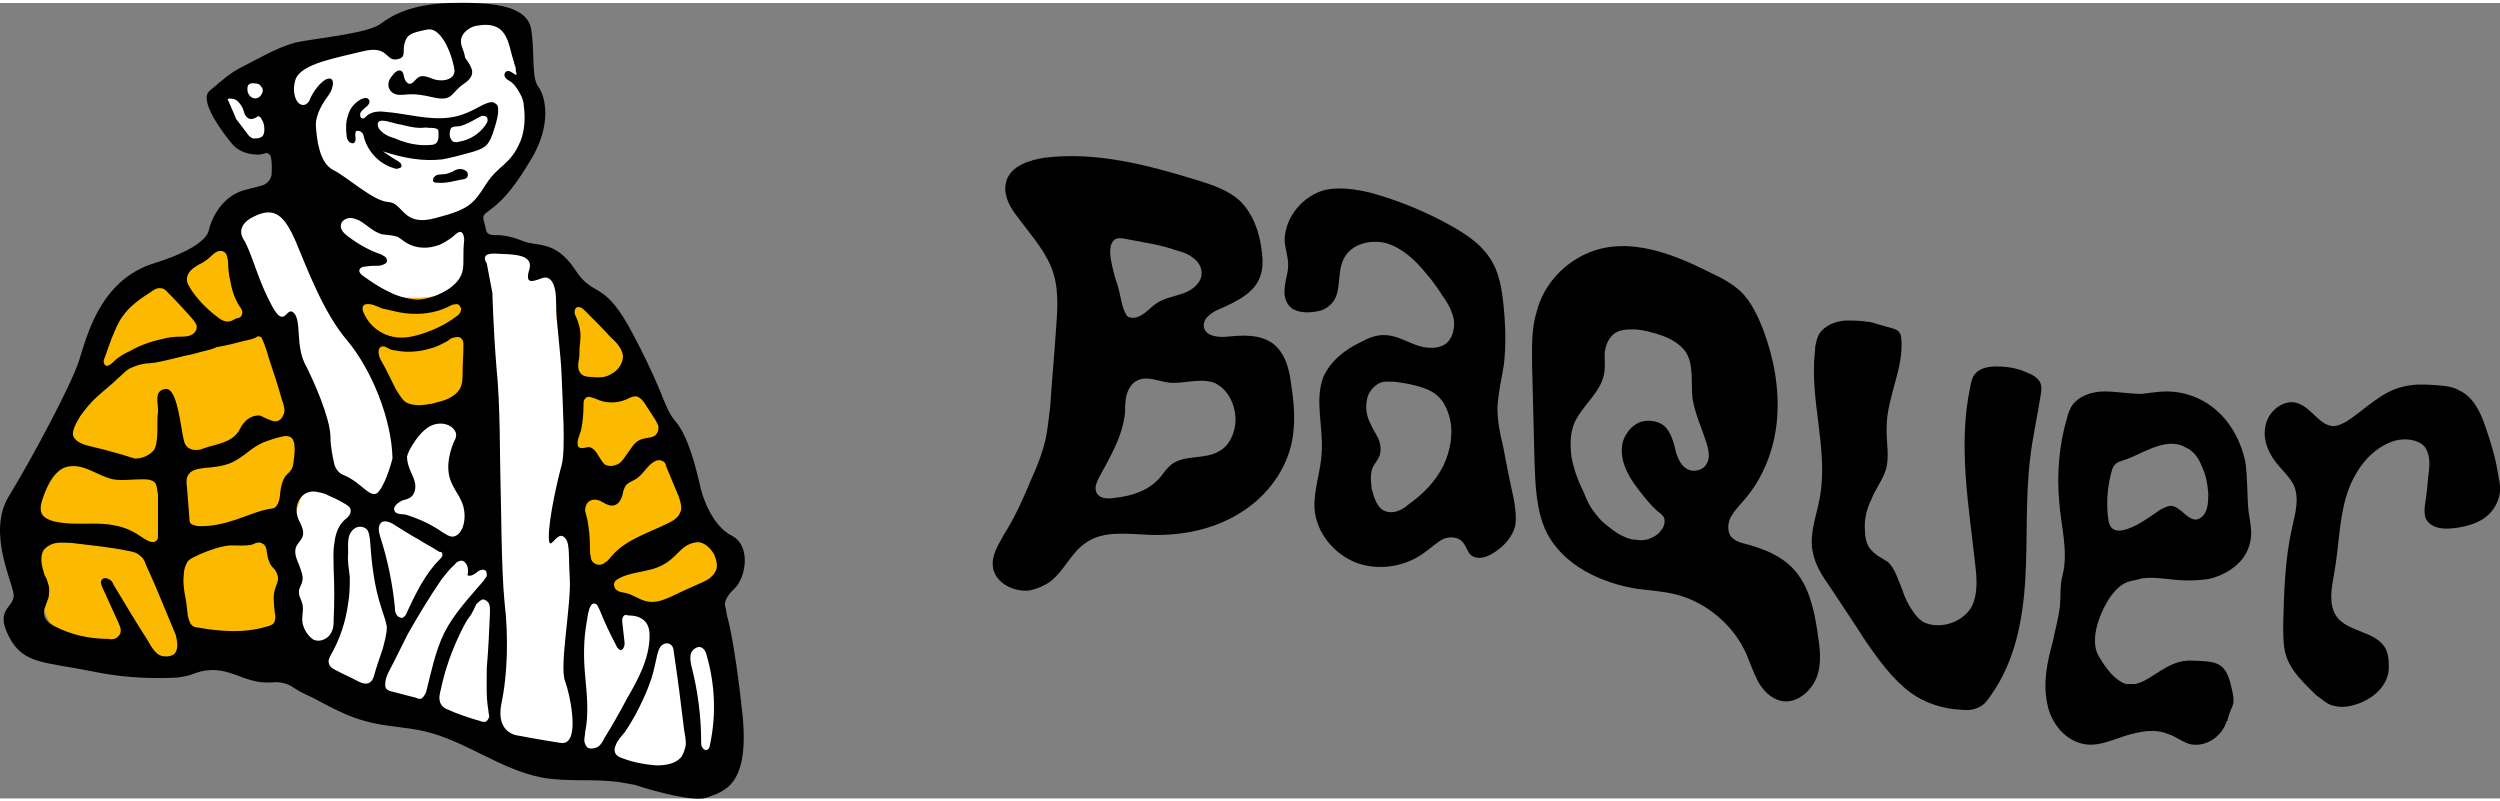
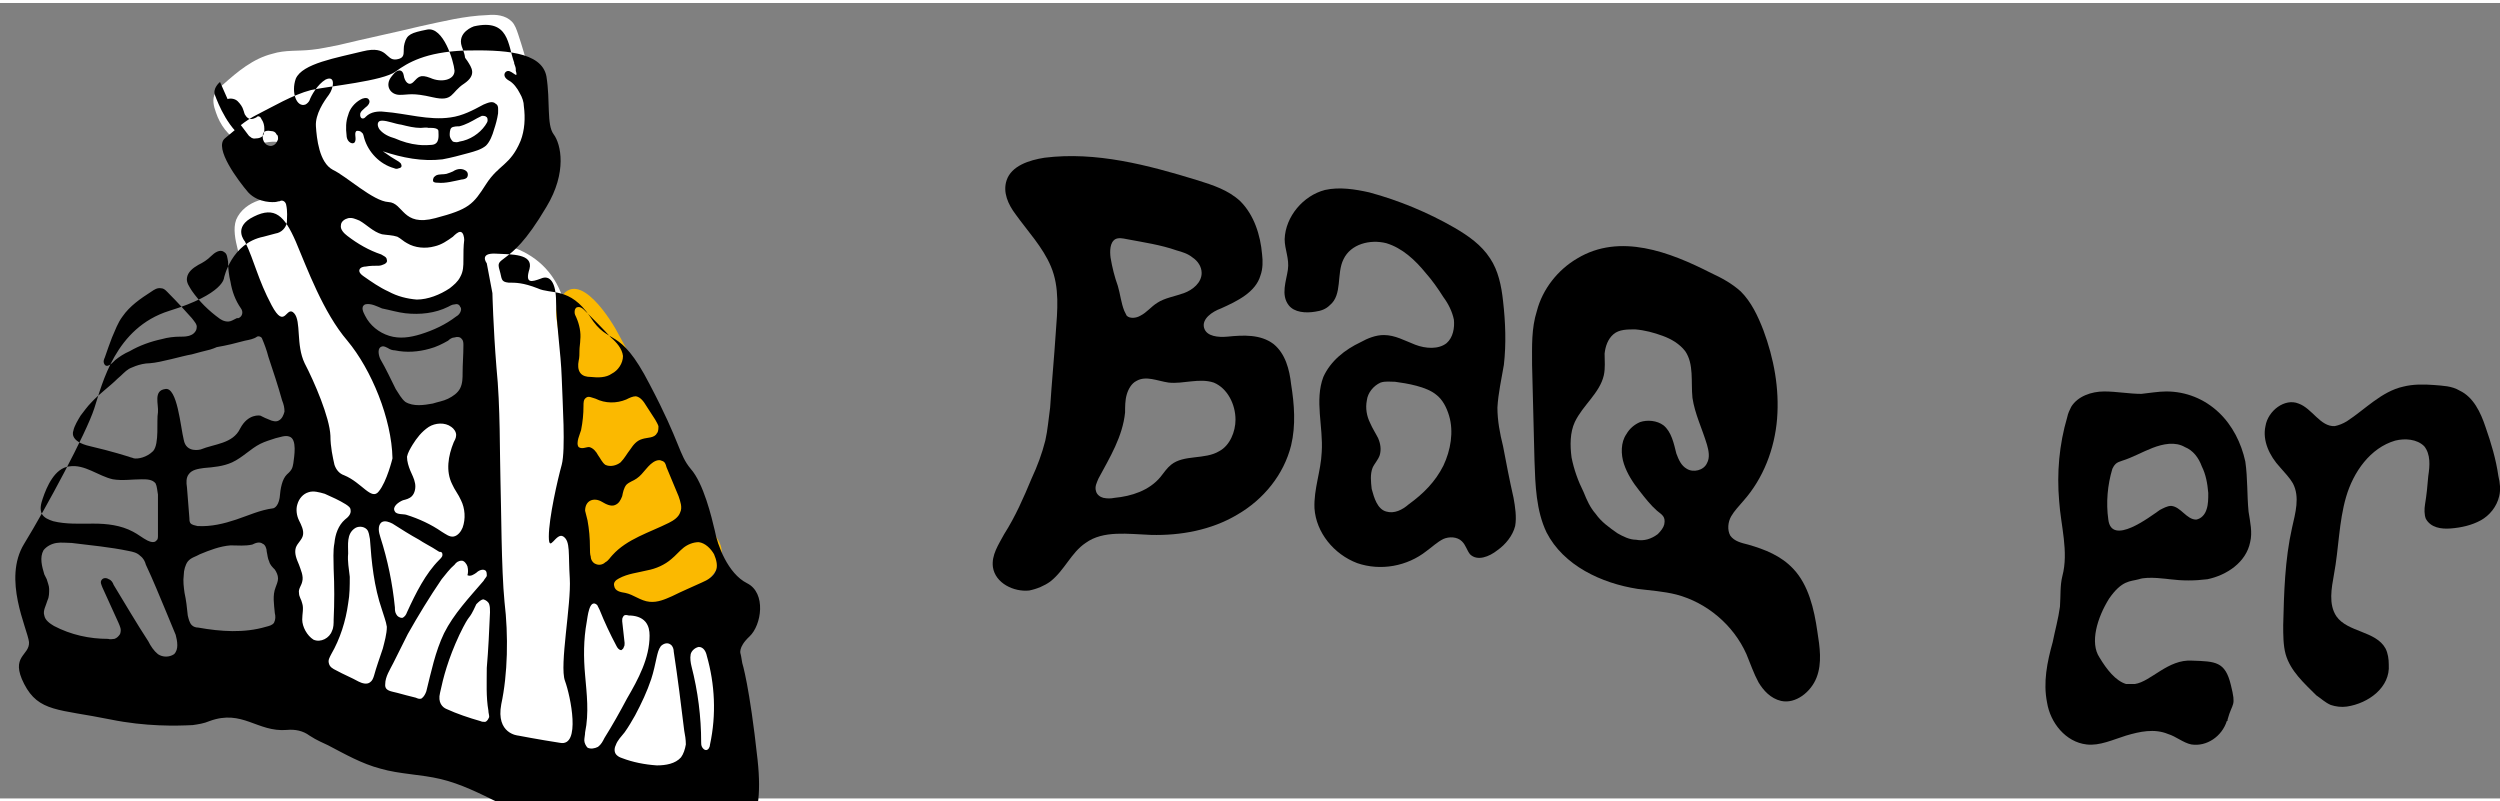
<svg xmlns="http://www.w3.org/2000/svg" xml:space="preserve" width="209px" height="67px" version="1.1" style="shape-rendering:geometricPrecision; text-rendering:geometricPrecision; image-rendering:optimizeQuality; fill-rule:evenodd; clip-rule:evenodd" viewBox="0 0 31020 9870">
  <rect x="0" y="0" width="31020" height="9870" fill="#808080" stroke="none" />
  <defs>
    <style type="text/css">
   
    .fil0 {fill:black;fill-rule:nonzero}
    .fil2 {fill:#FBB900;fill-rule:nonzero}
    .fil1 {fill:white;fill-rule:nonzero}
   
  </style>
  </defs>
  <g id="Camada_x0020_1">
    <path class="fil0" d="M29120 8730c-70,10 -140,0 -200,-20 -70,-30 -120,-80 -180,-120 -150,-150 -320,-300 -380,-510 -30,-110 -30,-240 -30,-360 10,-400 20,-810 110,-1210 40,-180 100,-380 10,-550 -40,-70 -100,-130 -160,-200 -130,-140 -220,-330 -180,-510 30,-190 240,-350 410,-280 170,60 270,290 450,280 50,-10 100,-30 150,-60 230,-150 430,-370 700,-430 120,-30 250,-30 380,-20 110,10 220,10 320,70 170,80 260,270 320,450 70,200 130,400 160,610 20,80 30,170 10,250 -30,130 -120,240 -230,300 -110,60 -240,90 -370,100 -120,10 -250,-10 -310,-120 -20,-50 -20,-120 -10,-180 20,-120 30,-230 40,-350 20,-130 30,-270 -50,-370 -90,-90 -240,-100 -360,-70 -310,90 -520,390 -610,700 -90,310 -90,640 -150,960 -30,170 -70,370 30,520 140,200 490,180 610,400 30,60 40,130 40,200 20,280 -250,480 -520,520z" />
    <path class="fil0" d="M15130 5560c-180,110 -440,40 -600,170 -50,40 -90,100 -130,150 -140,170 -360,240 -570,260 -50,10 -90,10 -140,0 -40,-10 -80,-40 -90,-80 -20,-60 10,-110 30,-160 140,-260 300,-520 330,-820 0,-70 0,-150 20,-220 20,-70 60,-140 120,-170 120,-70 260,0 400,20 180,20 380,-60 560,0 170,70 270,270 270,460 0,150 -70,320 -200,390zm-1290 -2630c40,-20 90,-10 140,0 210,40 420,70 620,140 70,20 140,40 200,90 60,40 110,110 110,190 0,120 -110,210 -220,250 -110,40 -240,60 -330,120 -80,50 -130,120 -210,160 -50,30 -130,40 -170,0 -10,-20 -20,-40 -30,-60 -40,-100 -50,-210 -80,-310 -40,-110 -70,-230 -90,-350 -10,-80 -10,-190 60,-230zm2180 1800c-20,-180 -70,-380 -220,-500 -160,-120 -370,-110 -570,-90 -110,10 -260,0 -290,-110 -30,-110 100,-200 210,-240 200,-90 430,-200 490,-410 30,-80 30,-180 20,-260 -20,-240 -100,-490 -270,-660 -150,-140 -340,-200 -530,-260 -620,-190 -1260,-360 -1900,-280 -190,30 -410,100 -470,280 -50,150 20,300 110,420 150,210 340,410 440,650 110,260 80,550 60,820 -20,310 -50,620 -70,930 -20,140 -30,280 -60,410 -40,160 -100,320 -170,470 -100,240 -200,470 -340,690 -70,130 -160,260 -140,410 30,200 260,310 450,290 100,-20 190,-60 260,-110 180,-140 260,-360 440,-480 220,-160 530,-110 810,-100 370,10 750,-60 1070,-250 330,-190 580,-500 670,-860 60,-250 40,-510 0,-760z" />
    <path class="fil0" d="M17910 5740c-100,200 -250,350 -430,480 -80,70 -180,120 -280,90 -110,-30 -150,-170 -180,-280 -10,-90 -20,-180 10,-260 20,-50 70,-100 90,-160 20,-70 10,-140 -20,-210 -30,-60 -70,-120 -100,-190 -40,-80 -60,-180 -40,-280 10,-90 80,-180 170,-220 60,-20 120,-10 180,-10 150,20 390,60 510,160 80,60 130,160 160,260 60,200 20,430 -70,620zm870 400c-50,-220 -90,-430 -130,-640 -40,-160 -70,-320 -70,-480 10,-180 50,-350 80,-530 30,-260 20,-530 -10,-790 -20,-190 -60,-380 -160,-530 -110,-170 -270,-280 -440,-380 -330,-190 -690,-340 -1060,-440 -180,-40 -370,-70 -550,-30 -270,70 -490,330 -500,610 0,130 60,240 40,380 -20,140 -90,310 10,440 70,90 210,100 330,80 70,-10 130,-30 180,-80 160,-130 80,-390 170,-570 90,-190 330,-250 530,-200 200,60 360,210 490,370 80,90 150,190 220,300 60,80 110,180 130,280 10,100 -10,220 -90,290 -100,80 -260,70 -390,20 -130,-50 -250,-120 -390,-120 -100,0 -200,40 -290,90 -190,90 -370,230 -460,430 -110,290 0,620 -20,930 -10,240 -100,460 -90,700 20,300 240,570 530,680 290,100 620,40 860,-150 70,-50 130,-110 210,-150 70,-30 170,-30 230,30 50,50 60,110 100,160 90,90 240,30 340,-50 100,-70 190,-180 220,-300 20,-110 0,-240 -20,-350z" />
    <path class="fil0" d="M21180 5710c-40,90 -170,120 -250,70 -70,-40 -100,-110 -130,-190 -30,-120 -60,-270 -160,-350 -80,-60 -200,-70 -290,-40 -70,30 -130,80 -170,150 -70,100 -70,250 -30,370 40,120 110,230 190,330 70,90 140,180 220,250 60,50 110,70 90,170 -10,40 -40,80 -80,120 -80,60 -170,90 -270,70 -80,0 -160,-40 -230,-80 -100,-70 -200,-140 -270,-240 -70,-80 -110,-170 -150,-270 -70,-140 -120,-280 -150,-430 -20,-150 -20,-310 40,-440 100,-210 310,-360 360,-580 20,-90 10,-180 10,-270 10,-90 40,-180 110,-240 70,-60 170,-60 270,-60 120,10 230,40 340,80 110,40 210,100 280,190 110,160 70,380 90,580 30,200 120,380 180,580 20,70 40,160 0,230zm1370 2090c-40,-280 -110,-580 -300,-780 -150,-160 -350,-240 -560,-300 -80,-20 -170,-40 -220,-110 -40,-70 -30,-170 10,-240 40,-70 100,-130 150,-190 250,-280 390,-650 420,-1020 30,-380 -40,-750 -170,-1100 -70,-180 -150,-350 -280,-480 -110,-100 -240,-170 -370,-230 -510,-260 -1130,-500 -1660,-180 -240,140 -430,380 -500,650 -70,220 -60,440 -60,670 10,400 20,800 30,1190 10,300 20,620 150,890 210,410 680,630 1130,700 160,20 320,30 480,70 380,100 710,380 870,740 50,120 90,240 150,350 60,100 150,200 280,230 180,40 370,-110 440,-290 70,-180 40,-380 10,-570z" />
-     <path class="fil0" d="M25310 4700c-30,-50 -90,-90 -150,-110 -120,-60 -260,-80 -390,-80 -100,0 -210,20 -270,100 -30,40 -40,90 -50,140 -160,730 -20,1490 60,2230 20,170 30,350 -40,500 -110,210 -400,300 -610,200 -20,-20 -40,-30 -60,-50 -90,-100 -160,-230 -200,-360 -50,-110 -80,-240 -170,-330 -70,-50 -150,-80 -210,-150 -60,-60 -80,-160 -80,-250 -10,-130 20,-260 80,-380 50,-130 140,-240 180,-370 50,-170 0,-350 10,-530 0,-370 220,-730 180,-1110 0,-20 -10,-50 -30,-70 -10,-20 -40,-30 -70,-40 -70,-20 -140,-40 -210,-60 -10,0 -20,-10 -30,-10 -70,-20 -80,-10 -110,-20 -90,-10 -180,-10 -240,-10 -130,10 -260,60 -330,170 -30,60 -50,140 -50,210 -70,610 170,1220 60,1820 -40,220 -130,440 -90,660 30,170 120,310 220,450 150,230 300,450 440,670 160,230 330,470 560,640 180,130 400,200 630,210 80,10 160,0 230,-40 60,-30 100,-90 140,-150 290,-410 390,-920 420,-1430 30,-500 0,-1000 60,-1500 30,-260 90,-520 130,-780 10,-60 20,-110 -10,-170z" />
    <path class="fil0" d="M27380 6280c-20,70 -70,120 -130,130 -120,0 -190,-160 -310,-170 -50,0 -100,30 -140,50 -130,90 -600,450 -640,120 -30,-210 -10,-430 50,-630 10,-20 20,-40 40,-60 20,-20 50,-30 80,-40 130,-40 250,-110 380,-160 130,-50 280,-80 400,-10 100,40 170,130 210,240 50,100 70,210 80,330 0,70 0,140 -20,200zm520 30c-20,-210 -10,-410 -40,-620 -50,-230 -160,-450 -330,-610 -180,-170 -410,-260 -650,-260 -100,0 -210,20 -310,30 -150,0 -310,-30 -460,-30 -160,0 -330,60 -410,190 -20,40 -40,80 -50,130 -100,340 -130,690 -100,1040 20,300 120,630 40,930 -30,120 -20,240 -30,380 -20,150 -60,290 -90,440 -70,250 -120,500 -70,750 40,250 230,490 490,520 160,20 330,-60 490,-110 170,-50 350,-90 520,-20 100,30 190,110 290,130 190,30 380,-100 440,-290 0,0 10,0 10,-10 0,-10 0,-10 0,-10 60,-220 110,-150 40,-430 -70,-290 -190,-290 -480,-300 -300,-20 -510,260 -710,290 -30,0 -70,0 -110,0 -130,-40 -240,-180 -330,-330 -120,-180 -30,-490 120,-730 160,-230 260,-210 370,-240 110,-40 370,0 380,0 160,20 310,20 470,0 240,-50 480,-210 530,-460 30,-120 0,-250 -20,-380z" />
    <path class="fil1" d="M3210 2450c-120,40 -230,120 -280,240 -40,110 -10,250 20,370 220,710 640,1360 790,2080 40,200 70,410 180,570 120,190 340,290 540,380 90,40 190,80 280,50 100,-30 150,-130 190,-220 160,-460 10,-980 -210,-1410 -230,-430 -530,-830 -690,-1290 -80,-220 -130,-460 -260,-660 -130,-200 -350,-170 -560,-110z" />
    <path class="fil1" d="M5860 3490l200 2570c20,210 30,460 -140,590 -190,170 -500,60 -720,-70 -230,-130 -490,-280 -730,-170 -250,120 -300,460 -280,730 20,280 50,600 -140,810 -80,90 -220,200 -170,320 30,40 80,70 120,100 1300,690 2730,1110 4190,1240 180,20 370,30 520,-60 280,-160 310,-540 300,-860 0,-300 -20,-620 -220,-850 -110,-120 -260,-190 -420,-230 -330,-100 -720,-80 -970,-320 -170,-160 -230,-410 -280,-650 -100,-610 -140,-1230 -100,-1850 20,-380 70,-780 -40,-1140 -110,-320 -340,-530 -650,-630 -350,-110 -500,130 -470,470z" />
    <path class="fil1" d="M3690 7860c-50,-380 -100,-770 -80,-1160 10,-110 20,-230 10,-340 -10,-110 -40,-210 0,-310 50,-100 170,-140 280,-140 100,0 210,50 300,100 160,70 310,140 460,210 150,-30 240,-200 260,-360 20,-150 20,-320 80,-460 80,-160 250,-270 420,-320 150,-50 330,-50 420,70 120,140 30,350 0,530 -30,280 120,560 100,840 -10,130 -100,300 -240,270 -50,-10 -90,-50 -130,-80 -200,-160 -450,-270 -690,-370 -70,-30 -130,-60 -200,-60 -170,-20 -330,110 -400,270 -70,150 -70,330 -60,500 10,170 40,340 20,510 -20,150 -80,290 -160,410 -160,220 -350,130 -390,-110z" />
    <path class="fil1" d="M4030 2880c90,330 330,620 650,750 170,70 350,90 520,110 200,10 430,0 540,-160 50,-70 60,-170 70,-250 20,-180 20,-350 20,-520 0,-20 0,-30 -10,-40 -10,-10 -30,-10 -40,-10 -130,30 -260,90 -390,120 -260,60 -540,-20 -730,-200 -130,-110 -220,-180 -390,-150 -200,40 -290,150 -240,350z" />
    <path class="fil1" d="M2970 1720c-140,-70 -240,-210 -290,-360 -30,-80 -50,-170 -10,-240 20,-40 60,-80 100,-110 180,-160 370,-320 610,-380 160,-50 320,-30 490,-50 110,-10 230,-40 340,-60 330,-80 670,-150 1000,-230 280,-60 550,-130 840,-140 100,-10 220,0 300,80 40,40 60,100 80,160 100,300 180,610 230,920 20,80 30,160 10,240 -20,90 -80,170 -140,250 -150,200 -310,410 -470,610 -60,80 -120,160 -200,210 -70,50 -150,70 -230,100 -150,50 -310,100 -460,70 -140,-30 -260,-120 -380,-190 -180,-100 -370,-170 -570,-210 -130,-20 -260,-30 -360,-100 -180,-120 -150,-410 -320,-530 -160,-110 -390,60 -570,-40z" />
-     <path class="fil2" d="M2250 3180c-270,150 -550,300 -740,550 -190,270 -260,600 -370,910 -180,450 -480,860 -600,1330 -100,400 -70,810 -50,1220 20,180 40,370 140,520 150,190 400,250 630,300 360,70 730,140 1090,60 170,-40 340,-120 510,-150 230,-40 470,-20 650,-150 180,-140 210,-390 190,-610 -20,-220 -90,-440 -60,-660 20,-200 110,-390 170,-580 100,-310 130,-640 60,-960 -100,-520 -410,-970 -630,-1440 -80,-170 -130,-500 -310,-590 -200,-90 -510,160 -680,250z" />
-     <path class="fil2" d="M4690 3580c-60,-30 -120,-60 -190,-70 -70,-10 -140,20 -170,80 -30,60 -10,140 10,200 120,310 250,610 390,900 60,140 140,280 270,340 110,60 230,60 350,50 160,-10 340,-20 450,-140 150,-170 110,-450 90,-660 -10,-170 -10,-390 -120,-540 -100,-120 -250,-120 -390,-100 -240,30 -460,30 -690,-60z" />
    <path class="fil2" d="M6950 3670c-70,100 -50,230 -30,350 110,680 150,1370 140,2050 0,210 -10,410 40,610 90,340 360,620 690,720 340,100 720,10 980,-230 120,-100 210,-260 180,-410 -30,-130 -140,-220 -220,-320 -160,-190 -220,-440 -290,-670 -180,-580 -470,-1120 -760,-1650 -80,-160 -500,-850 -730,-450z" />
    <path class="fil0" d="M5710 2060c-30,0 -60,10 -90,30 -20,10 -50,20 -80,30 -40,10 -90,0 -130,20 -10,10 -30,20 -30,30 -10,20 -10,40 0,50 20,10 30,10 50,10 100,10 200,-20 300,-40 20,0 50,-10 60,-20 20,-20 20,-60 0,-80 -20,-20 -50,-30 -80,-30z" />
    <path class="fil0" d="M4740 1460c70,0 160,40 240,50 80,20 160,40 240,40 30,0 70,-10 100,0 0,0 120,-10 120,40 0,50 20,160 -80,170 -100,10 -170,0 -170,0 -100,-10 -200,-40 -290,-80 -70,-20 -140,-50 -190,-110 -30,-40 -40,-110 30,-110zm860 90c20,-20 80,-20 100,-20 80,-20 150,-60 220,-100 20,-10 40,-20 60,-30 10,0 40,0 50,10 20,10 20,30 20,50 0,20 -20,40 -30,60 -70,100 -190,180 -320,200 -20,10 -50,10 -80,0 -20,-20 -40,-50 -40,-80 0,-20 0,-70 20,-90zm-1270 170c20,20 50,30 70,10 30,-40 -10,-110 20,-140 20,-10 60,0 70,20 20,10 20,40 30,70 50,170 190,320 370,370 20,10 40,10 60,0 20,0 40,-20 30,-40 0,-20 -20,-30 -30,-40 -70,-40 -130,-80 -200,-130 240,80 490,130 740,100 110,-20 220,-50 330,-80 70,-20 150,-40 210,-90 50,-50 80,-130 100,-200 20,-60 40,-130 50,-200 0,-50 10,-100 -30,-120 -40,-40 -100,-10 -150,10 -130,70 -260,140 -410,160 -270,40 -550,-50 -820,-70 -80,-10 -170,0 -230,60 -30,40 -80,30 -70,-40 10,-30 30,-40 60,-70 30,-20 80,-70 40,-110 -20,-20 -70,-10 -100,10 -70,40 -130,110 -150,190 -30,80 -30,170 -20,250 0,30 10,60 30,80z" />
    <path class="fil0" d="M2730 980c0,0 -100,80 -60,170 30,80 170,450 420,570 260,110 0,-70 0,-70 0,0 -150,-200 -160,-210 0,-10 -200,-460 -200,-460z" />
-     <path class="fil0" d="M8880 7050c-30,70 -100,110 -170,140 -130,60 -250,110 -370,170 -90,40 -180,80 -280,70 -110,-10 -200,-90 -300,-110 -60,-10 -130,-20 -140,-90 -10,-40 20,-70 60,-90 110,-60 230,-70 350,-100 110,-20 220,-70 300,-140 50,-40 100,-100 150,-140 50,-40 120,-70 190,-70 80,10 150,80 190,150 30,70 50,150 20,210zm-70 2150c0,30 -20,70 -50,70 -20,0 -40,-20 -50,-40 -10,-20 -10,-40 -10,-60 0,-310 -40,-630 -120,-940 -10,-40 -20,-100 -10,-150 10,-40 50,-80 100,-90 60,0 90,60 100,110 100,350 120,730 40,1100zm-300 0c-10,60 -30,120 -60,160 -70,80 -190,100 -300,100 -150,-10 -300,-40 -430,-90 -30,-10 -50,-20 -70,-40 -30,-30 -30,-80 -10,-120 20,-60 70,-110 110,-160 50,-70 90,-140 130,-210 80,-150 150,-300 200,-450 30,-90 50,-190 70,-280 10,-40 20,-90 50,-130 30,-30 80,-50 120,-20 30,20 40,60 40,90 50,330 90,650 130,980 10,50 20,110 20,170zm-1090 30c-40,20 -90,30 -130,10 -20,-20 -40,-60 -40,-90 0,-30 10,-70 10,-100 50,-240 20,-480 0,-710 -20,-220 -20,-440 20,-660 10,-50 30,-300 130,-210 10,20 20,40 30,60 60,150 130,300 210,450 10,20 30,50 60,50 10,-10 30,-20 30,-40 10,-10 10,-30 10,-50 -10,-90 -20,-180 -30,-270 0,-20 0,-40 10,-50 10,-30 40,-30 70,-20 80,0 160,20 210,80 40,50 50,110 50,170 0,280 -140,540 -280,780 -90,170 -180,330 -280,490 -20,40 -40,80 -80,110zm-240 -3720c-40,-50 20,-170 30,-210 20,-100 30,-200 30,-300 0,-40 0,-80 30,-100 30,-30 80,0 120,10 120,60 260,60 380,10 40,-20 80,-40 120,-40 60,10 100,70 130,120 40,60 70,110 110,170 10,20 30,50 40,80 0,30 0,70 -20,90 -30,60 -120,50 -180,70 -70,20 -110,70 -150,130 -40,50 -70,110 -120,160 -50,40 -130,60 -190,30 -40,-30 -60,-80 -90,-120 -20,-40 -60,-90 -110,-100 -40,0 -90,30 -130,0zm-50 -1670c0,-20 0,-40 20,-60 20,-10 40,-10 60,0 20,10 40,30 50,40 110,110 220,220 320,330 70,60 140,140 150,230 0,90 -60,180 -140,220 -70,50 -170,50 -260,40 -50,0 -100,-10 -130,-50 -30,-40 -30,-100 -20,-150 10,-40 10,-90 10,-130 0,-40 10,-90 10,-130 10,-90 -10,-190 -50,-280 -10,-20 -20,-40 -20,-60zm1080 1840c40,10 50,40 60,80 50,120 100,240 150,360 20,60 50,140 20,200 -20,60 -80,100 -140,130 -240,120 -520,200 -700,400 -30,30 -50,70 -90,90 -30,30 -80,40 -120,20 -30,-10 -60,-50 -60,-90 -10,-30 -10,-70 -10,-110 0,-120 -10,-230 -30,-340 -10,-40 -20,-80 -30,-120 0,-130 110,-170 210,-110 50,30 110,60 160,40 50,-20 70,-60 90,-110 10,-50 20,-100 50,-140 40,-40 90,-50 130,-80 90,-60 140,-180 240,-220 30,-10 50,-10 70,0zm-1260 3500c-260,-40 -520,-90 -520,-90 0,0 -280,-20 -210,-390 80,-370 90,-850 40,-1270 -40,-410 -40,-1180 -50,-1500 -10,-320 0,-920 -50,-1410 -40,-500 -50,-920 -50,-920l-70 -370c0,0 -100,-130 110,-120 200,10 470,0 420,190 -60,190 30,160 140,120 110,-50 190,40 190,290 0,250 60,630 70,940 10,310 50,890 0,1080 -50,180 -160,660 -160,890 0,220 90,-60 180,0 90,60 60,210 80,520 20,320 -130,1080 -60,1270 70,190 200,820 -60,770zm-870 -1620c-10,230 -20,460 -40,690 0,180 -10,360 20,530 0,30 10,50 10,80 -10,20 -20,50 -50,60 -20,0 -40,0 -60,-10 -140,-40 -290,-90 -420,-150 -50,-20 -110,-80 -80,-200 40,-190 100,-420 240,-720 150,-310 100,-140 210,-380 30,-30 60,-60 90,-60 30,10 60,30 70,60 10,30 10,60 10,100zm-850 1070c-20,10 -50,0 -70,-10 -80,-20 -160,-40 -230,-60 -70,-20 -160,-20 -150,-110 0,-90 60,-180 100,-260 60,-120 120,-240 180,-360 130,-230 270,-460 420,-680 50,-60 100,-130 160,-180 20,-30 50,-50 90,-50 30,0 60,40 70,70 10,40 10,80 0,110 40,20 80,-10 110,-30 30,-30 80,-50 110,-30 20,10 20,40 20,70 -10,20 -30,40 -40,60 -180,210 -370,410 -490,650 -110,230 -160,480 -220,720 -10,30 -30,70 -60,90zm-590 -280c-10,30 -20,60 -50,80 -40,30 -100,10 -140,-10 -90,-50 -190,-90 -280,-140 -40,-20 -80,-40 -90,-90 -10,-40 10,-70 30,-110 110,-190 180,-410 210,-630 20,-110 20,-220 20,-330 -10,-100 -30,-190 -20,-290 0,-110 -20,-240 80,-310 40,-30 110,-30 150,10 30,30 30,80 40,120 20,290 50,590 150,880 20,70 50,140 60,210 0,90 -30,190 -50,270 -40,120 -80,230 -110,340zm-750 -450c-80,-50 -140,-160 -140,-250 0,-70 20,-140 0,-200 -10,-50 -40,-80 -40,-130 -10,-50 30,-90 40,-140 20,-70 -20,-150 -40,-210 -30,-70 -60,-140 -40,-210 20,-60 80,-100 90,-160 10,-60 -20,-120 -50,-180 -30,-60 -40,-140 -20,-200 20,-70 70,-130 140,-150 60,-20 130,0 200,20 90,40 180,80 260,130 30,20 60,40 60,70 10,50 -30,90 -70,120 -80,70 -120,180 -130,290 -20,100 -10,210 -10,320 10,210 10,420 0,630 0,50 0,100 -20,140 -30,90 -140,150 -230,110zm-250 -2190c-10,50 -10,80 -80,140 -60,60 -80,170 -90,290 -20,120 -80,130 -80,130 -160,20 -310,90 -460,140 -150,50 -310,90 -480,80 -30,-10 -70,-10 -90,-40 -10,-20 -10,-40 -10,-60 -10,-130 -20,-260 -30,-380 -10,-60 -10,-120 20,-160 40,-60 120,-70 190,-80 120,-10 240,-20 350,-70 130,-60 230,-170 350,-230 60,-30 130,-50 190,-70 50,-10 120,-40 170,-20 100,30 60,250 50,330zm-230 1860c10,40 10,80 -10,120 -20,30 -60,40 -100,50 -270,80 -560,60 -840,10 -30,0 -60,-10 -80,-30 -30,-30 -40,-80 -50,-120 -10,-100 -20,-190 -40,-280 -10,-70 -20,-150 -10,-220 0,-60 20,-130 50,-170 40,-50 100,-60 150,-90 120,-50 250,-100 380,-110 90,0 180,10 270,-10 40,-20 90,-40 130,-10 30,10 50,60 50,100 10,40 10,80 30,120 10,40 40,70 70,100 20,30 40,70 40,110 0,40 -20,80 -30,110 -40,100 -20,210 -10,320zm-1360 -2780c-150,20 -80,190 -90,290 -20,100 20,390 -60,480 -80,80 -190,100 -240,90 -20,-10 -40,-10 -60,-20 0,0 -220,-70 -480,-130 -270,-60 -210,-190 -210,-190 10,-60 60,-140 90,-190 40,-50 80,-110 130,-160 100,-110 230,-200 330,-300 50,-40 90,-90 140,-120 0,0 130,-70 260,-70 140,-10 400,-90 520,-110 70,-20 150,-40 230,-60 30,-10 60,-20 80,-30 120,-20 240,-50 350,-80 50,-10 110,-20 150,-50l0 0c20,-10 50,0 60,20 30,70 60,150 80,230 60,180 120,360 170,540 20,50 30,90 30,140 -10,40 -30,90 -70,110 -30,20 -80,10 -120,-10 -30,-10 -70,-30 -110,-50 0,0 -150,-30 -250,160 -90,190 -320,190 -490,260 0,0 -180,50 -210,-120 -40,-160 -80,-660 -230,-630zm110 3290c-60,40 -140,40 -200,0 -50,-40 -90,-100 -120,-160 -150,-230 -290,-470 -430,-700 -10,-30 -30,-60 -60,-70 -30,-20 -70,-20 -90,10 -20,30 0,60 10,90 70,150 130,290 200,440 20,50 40,80 20,140 -20,30 -40,50 -70,60 -20,0 -50,10 -80,0 -230,0 -460,-50 -670,-160 -50,-30 -110,-70 -120,-130 -20,-60 20,-120 40,-190 20,-40 20,-90 20,-140 0,-40 -20,-80 -30,-120 -10,-20 -20,-40 -30,-60 -30,-100 -60,-210 -10,-300 40,-50 100,-80 160,-90 60,-10 130,0 190,0 240,30 470,50 710,100 50,10 100,20 140,60 40,30 60,70 70,110 90,190 170,390 250,580 40,100 80,190 120,290 10,40 20,80 20,130 0,40 -10,80 -40,110zm-1630 -1930c50,-150 150,-380 330,-400 190,-30 360,120 540,160 120,20 240,0 360,0 60,0 130,0 170,50 20,40 20,90 30,140 0,170 0,340 0,510 0,20 0,50 -20,60 -20,30 -70,20 -110,0 -60,-30 -120,-80 -180,-110 -150,-80 -320,-100 -490,-100 -170,0 -340,10 -500,-30 -60,-20 -110,-40 -140,-90 -30,-60 -10,-130 10,-190zm770 -1750c30,-90 60,-170 90,-250 40,-90 70,-180 130,-260 90,-130 220,-220 360,-310 30,-20 70,-50 120,-40 40,0 70,40 100,70 100,100 190,200 280,300 30,40 70,80 60,120 0,40 -40,80 -70,90 -40,20 -90,20 -130,20 -80,0 -160,10 -230,30 -140,30 -280,80 -400,150 -70,30 -130,70 -180,110 -30,30 -110,120 -140,40 -10,-20 0,-50 10,-70zm1020 -990c10,-70 70,-120 140,-160 60,-30 110,-60 160,-110 40,-40 110,-90 160,-50 40,20 40,70 50,120 0,80 10,170 30,250 20,120 60,230 130,330 0,0 0,0 0,0 30,40 20,100 -30,120 -10,0 -10,0 -20,0 -20,10 -40,20 -60,30 0,0 0,0 0,0 -60,30 -120,0 -150,-20 -140,-100 -260,-220 -350,-350 -30,-50 -70,-100 -60,-160zm830 -760c260,-130 380,-10 520,310 140,330 340,880 640,1230 300,360 550,970 560,1460 0,0 -70,290 -170,410 -90,120 -210,-110 -430,-200 -60,-20 -100,-70 -120,-130 -20,-90 -50,-220 -50,-360 -10,-230 -200,-670 -320,-900 -110,-230 -40,-520 -130,-620 -100,-110 -110,220 -280,-100 -170,-320 -210,-540 -330,-790 0,0 -160,-180 110,-310zm1600 1610c20,0 40,10 60,20 30,20 60,30 90,30 140,30 290,20 430,-20 80,-20 160,-60 230,-100 20,-20 50,-40 80,-40 30,-10 70,-10 90,20 20,20 20,50 20,80 0,120 -10,230 -10,340 0,60 0,130 -30,190 -30,60 -90,100 -150,130 -60,30 -130,40 -190,60 -110,20 -240,40 -340,-20 -50,-40 -80,-100 -120,-160 -60,-120 -120,-250 -190,-370 -20,-40 -50,-150 30,-160zm-220 -520c70,-20 160,30 210,50 100,20 200,50 290,60 180,20 370,0 530,-80 20,-10 50,-30 80,-30 30,-10 60,0 70,30 20,20 10,50 0,70 -10,20 -30,40 -50,50 -130,100 -280,170 -440,220 -130,40 -260,60 -390,20 -130,-40 -240,-130 -300,-250 -20,-40 -60,-110 0,-140zm270 -550c0,-40 -40,-50 -70,-70 -150,-50 -290,-130 -420,-230 -40,-30 -90,-80 -80,-130 0,-50 50,-80 90,-90 50,-10 90,10 140,30 90,50 170,140 280,170 60,10 130,10 190,30 40,20 80,60 120,80 100,60 230,70 340,40 90,-20 160,-70 230,-120 20,-20 60,-60 90,-60 40,0 50,70 50,100 -10,80 -10,160 -10,250 0,70 0,140 -40,210 -30,60 -80,100 -130,140 -120,80 -270,140 -410,140 -120,-10 -240,-40 -350,-100 -110,-50 -210,-120 -310,-190 -30,-20 -60,-50 -50,-80 10,-30 50,-40 80,-40 50,-10 110,-10 160,-10 20,0 50,-10 70,-20 20,-10 40,-30 30,-50zm690 3660c0,20 -20,40 -40,60 -170,170 -290,410 -400,650 -10,30 -30,60 -60,70 -30,0 -60,-20 -70,-40 -20,-30 -20,-60 -20,-90 -30,-300 -90,-590 -180,-870 -10,-30 -20,-70 -20,-100 0,-40 10,-70 40,-90 40,-20 90,0 130,20 110,70 220,140 330,200 60,40 120,70 170,100 30,20 50,30 80,50 20,0 40,0 40,40zm-10 -290c-130,-90 -280,-160 -440,-210 -30,-10 -120,0 -140,-40 -40,-60 50,-120 100,-140 40,-10 80,-20 110,-50 40,-40 50,-110 40,-160 -10,-60 -40,-110 -60,-160 -20,-50 -40,-110 -40,-170 10,-50 40,-100 70,-150 50,-80 110,-160 200,-220 80,-50 200,-60 280,0 30,20 60,60 60,100 0,40 -20,70 -30,90 -70,170 -100,360 -20,520 30,70 80,130 110,200 50,100 60,230 20,340 -20,50 -60,100 -110,110 -50,10 -100,-30 -150,-60zm-1810 -5620c80,-190 510,-260 830,-340 320,-80 280,120 420,100 130,-20 70,-100 100,-200 30,-110 80,-130 280,-170 200,-40 330,390 340,510 0,120 -170,150 -300,90 -130,-50 -150,-10 -210,50 -60,60 -110,-10 -120,-80 -10,-70 -70,-100 -150,10 -90,110 -20,230 100,230 120,0 150,-30 410,30 260,60 220,-60 390,-170 160,-110 90,-200 40,-280 -60,-80 0,0 -70,-180 -60,-180 150,-250 150,-250 440,-100 420,230 500,450 0,0 0,10 0,10 10,30 20,50 20,70 0,10 0,20 0,20 30,100 -20,30 -70,10 -50,-30 -120,50 -20,110 60,30 110,100 140,160 30,50 50,110 50,160 20,150 10,300 -40,430 -130,310 -270,290 -430,540 -160,250 -210,310 -630,420 -410,110 -390,-190 -580,-200 -190,-10 -520,-320 -690,-400 -170,-90 -200,-390 -210,-540 -10,-150 100,-310 160,-390 60,-80 90,-250 -40,-190 -100,60 -180,200 -200,260 -10,20 -30,40 -50,50 -110,40 -180,-150 -120,-320zm-410 710c-20,20 -50,30 -80,30 -60,10 -120,-20 -170,-60 -50,-30 -90,-80 -130,-130 -30,-40 -50,-70 -80,-110 -20,-30 -50,-60 -50,-100 0,-40 40,-80 80,-90 40,-10 90,0 120,30 30,30 60,70 70,110 10,20 10,50 30,70 10,20 40,40 60,40 30,0 50,-10 70,-20 10,-10 20,-20 40,-10 20,10 20,30 30,40 20,30 30,70 30,110 0,30 0,60 -20,90zm-190 -590c0,-70 60,-70 110,-60 20,0 50,10 60,40 20,10 20,30 20,60 -10,30 -30,70 -70,80 -20,10 -50,0 -70,-10 -30,-20 -50,-60 -50,-90 0,-10 0,-10 0,-20zm5950 6540c-10,-70 -20,-110 -20,-110 0,0 -40,-80 110,-220 150,-140 210,-540 -30,-660 -240,-120 -370,-480 -400,-650 -40,-170 -140,-590 -300,-770 -150,-180 -120,-310 -510,-1050 -380,-740 -500,-460 -740,-840 -250,-370 -480,-270 -650,-350 -180,-70 -270,-70 -360,-70 -100,-10 -80,-50 -110,-150 -30,-100 -10,-100 80,-170 90,-70 240,-180 500,-620 260,-430 180,-780 90,-900 -90,-120 -40,-410 -90,-720 -60,-310 -540,-330 -1020,-320 -480,20 -700,150 -850,260 -160,120 -820,180 -1050,230 -230,60 -480,210 -660,300 -180,90 -260,180 -410,300 -140,120 170,530 290,670 130,140 330,120 330,120 20,0 40,-10 60,-10 30,-20 70,0 80,40l0 0c20,90 10,160 10,220 -10,70 -70,130 -140,140l-150 40c-400,80 -490,510 -490,510 0,0 0,200 -680,410 -670,210 -830,900 -930,1210 -100,310 -600,1240 -870,1680 -270,440 40,1050 60,1220 10,170 -240,170 -60,520 180,350 430,310 1070,440 440,90 820,80 1020,70 70,-10 140,-20 210,-50 410,-150 590,140 960,110l0 0c100,-10 200,10 280,70 90,60 190,100 230,120 210,110 420,230 650,290 240,70 500,70 750,130 500,120 930,470 1440,570 320,60 650,10 980,60 50,10 110,20 170,30 0,0 690,230 900,160 210,-80 540,-140 440,-1060 -100,-920 -190,-1200 -190,-1200z" />
+     <path class="fil0" d="M8880 7050c-30,70 -100,110 -170,140 -130,60 -250,110 -370,170 -90,40 -180,80 -280,70 -110,-10 -200,-90 -300,-110 -60,-10 -130,-20 -140,-90 -10,-40 20,-70 60,-90 110,-60 230,-70 350,-100 110,-20 220,-70 300,-140 50,-40 100,-100 150,-140 50,-40 120,-70 190,-70 80,10 150,80 190,150 30,70 50,150 20,210zm-70 2150c0,30 -20,70 -50,70 -20,0 -40,-20 -50,-40 -10,-20 -10,-40 -10,-60 0,-310 -40,-630 -120,-940 -10,-40 -20,-100 -10,-150 10,-40 50,-80 100,-90 60,0 90,60 100,110 100,350 120,730 40,1100zm-300 0c-10,60 -30,120 -60,160 -70,80 -190,100 -300,100 -150,-10 -300,-40 -430,-90 -30,-10 -50,-20 -70,-40 -30,-30 -30,-80 -10,-120 20,-60 70,-110 110,-160 50,-70 90,-140 130,-210 80,-150 150,-300 200,-450 30,-90 50,-190 70,-280 10,-40 20,-90 50,-130 30,-30 80,-50 120,-20 30,20 40,60 40,90 50,330 90,650 130,980 10,50 20,110 20,170zm-1090 30c-40,20 -90,30 -130,10 -20,-20 -40,-60 -40,-90 0,-30 10,-70 10,-100 50,-240 20,-480 0,-710 -20,-220 -20,-440 20,-660 10,-50 30,-300 130,-210 10,20 20,40 30,60 60,150 130,300 210,450 10,20 30,50 60,50 10,-10 30,-20 30,-40 10,-10 10,-30 10,-50 -10,-90 -20,-180 -30,-270 0,-20 0,-40 10,-50 10,-30 40,-30 70,-20 80,0 160,20 210,80 40,50 50,110 50,170 0,280 -140,540 -280,780 -90,170 -180,330 -280,490 -20,40 -40,80 -80,110zm-240 -3720c-40,-50 20,-170 30,-210 20,-100 30,-200 30,-300 0,-40 0,-80 30,-100 30,-30 80,0 120,10 120,60 260,60 380,10 40,-20 80,-40 120,-40 60,10 100,70 130,120 40,60 70,110 110,170 10,20 30,50 40,80 0,30 0,70 -20,90 -30,60 -120,50 -180,70 -70,20 -110,70 -150,130 -40,50 -70,110 -120,160 -50,40 -130,60 -190,30 -40,-30 -60,-80 -90,-120 -20,-40 -60,-90 -110,-100 -40,0 -90,30 -130,0zm-50 -1670c0,-20 0,-40 20,-60 20,-10 40,-10 60,0 20,10 40,30 50,40 110,110 220,220 320,330 70,60 140,140 150,230 0,90 -60,180 -140,220 -70,50 -170,50 -260,40 -50,0 -100,-10 -130,-50 -30,-40 -30,-100 -20,-150 10,-40 10,-90 10,-130 0,-40 10,-90 10,-130 10,-90 -10,-190 -50,-280 -10,-20 -20,-40 -20,-60zm1080 1840c40,10 50,40 60,80 50,120 100,240 150,360 20,60 50,140 20,200 -20,60 -80,100 -140,130 -240,120 -520,200 -700,400 -30,30 -50,70 -90,90 -30,30 -80,40 -120,20 -30,-10 -60,-50 -60,-90 -10,-30 -10,-70 -10,-110 0,-120 -10,-230 -30,-340 -10,-40 -20,-80 -30,-120 0,-130 110,-170 210,-110 50,30 110,60 160,40 50,-20 70,-60 90,-110 10,-50 20,-100 50,-140 40,-40 90,-50 130,-80 90,-60 140,-180 240,-220 30,-10 50,-10 70,0zm-1260 3500c-260,-40 -520,-90 -520,-90 0,0 -280,-20 -210,-390 80,-370 90,-850 40,-1270 -40,-410 -40,-1180 -50,-1500 -10,-320 0,-920 -50,-1410 -40,-500 -50,-920 -50,-920l-70 -370c0,0 -100,-130 110,-120 200,10 470,0 420,190 -60,190 30,160 140,120 110,-50 190,40 190,290 0,250 60,630 70,940 10,310 50,890 0,1080 -50,180 -160,660 -160,890 0,220 90,-60 180,0 90,60 60,210 80,520 20,320 -130,1080 -60,1270 70,190 200,820 -60,770zm-870 -1620c-10,230 -20,460 -40,690 0,180 -10,360 20,530 0,30 10,50 10,80 -10,20 -20,50 -50,60 -20,0 -40,0 -60,-10 -140,-40 -290,-90 -420,-150 -50,-20 -110,-80 -80,-200 40,-190 100,-420 240,-720 150,-310 100,-140 210,-380 30,-30 60,-60 90,-60 30,10 60,30 70,60 10,30 10,60 10,100zm-850 1070c-20,10 -50,0 -70,-10 -80,-20 -160,-40 -230,-60 -70,-20 -160,-20 -150,-110 0,-90 60,-180 100,-260 60,-120 120,-240 180,-360 130,-230 270,-460 420,-680 50,-60 100,-130 160,-180 20,-30 50,-50 90,-50 30,0 60,40 70,70 10,40 10,80 0,110 40,20 80,-10 110,-30 30,-30 80,-50 110,-30 20,10 20,40 20,70 -10,20 -30,40 -40,60 -180,210 -370,410 -490,650 -110,230 -160,480 -220,720 -10,30 -30,70 -60,90zm-590 -280c-10,30 -20,60 -50,80 -40,30 -100,10 -140,-10 -90,-50 -190,-90 -280,-140 -40,-20 -80,-40 -90,-90 -10,-40 10,-70 30,-110 110,-190 180,-410 210,-630 20,-110 20,-220 20,-330 -10,-100 -30,-190 -20,-290 0,-110 -20,-240 80,-310 40,-30 110,-30 150,10 30,30 30,80 40,120 20,290 50,590 150,880 20,70 50,140 60,210 0,90 -30,190 -50,270 -40,120 -80,230 -110,340zm-750 -450c-80,-50 -140,-160 -140,-250 0,-70 20,-140 0,-200 -10,-50 -40,-80 -40,-130 -10,-50 30,-90 40,-140 20,-70 -20,-150 -40,-210 -30,-70 -60,-140 -40,-210 20,-60 80,-100 90,-160 10,-60 -20,-120 -50,-180 -30,-60 -40,-140 -20,-200 20,-70 70,-130 140,-150 60,-20 130,0 200,20 90,40 180,80 260,130 30,20 60,40 60,70 10,50 -30,90 -70,120 -80,70 -120,180 -130,290 -20,100 -10,210 -10,320 10,210 10,420 0,630 0,50 0,100 -20,140 -30,90 -140,150 -230,110zm-250 -2190c-10,50 -10,80 -80,140 -60,60 -80,170 -90,290 -20,120 -80,130 -80,130 -160,20 -310,90 -460,140 -150,50 -310,90 -480,80 -30,-10 -70,-10 -90,-40 -10,-20 -10,-40 -10,-60 -10,-130 -20,-260 -30,-380 -10,-60 -10,-120 20,-160 40,-60 120,-70 190,-80 120,-10 240,-20 350,-70 130,-60 230,-170 350,-230 60,-30 130,-50 190,-70 50,-10 120,-40 170,-20 100,30 60,250 50,330zm-230 1860c10,40 10,80 -10,120 -20,30 -60,40 -100,50 -270,80 -560,60 -840,10 -30,0 -60,-10 -80,-30 -30,-30 -40,-80 -50,-120 -10,-100 -20,-190 -40,-280 -10,-70 -20,-150 -10,-220 0,-60 20,-130 50,-170 40,-50 100,-60 150,-90 120,-50 250,-100 380,-110 90,0 180,10 270,-10 40,-20 90,-40 130,-10 30,10 50,60 50,100 10,40 10,80 30,120 10,40 40,70 70,100 20,30 40,70 40,110 0,40 -20,80 -30,110 -40,100 -20,210 -10,320zm-1360 -2780c-150,20 -80,190 -90,290 -20,100 20,390 -60,480 -80,80 -190,100 -240,90 -20,-10 -40,-10 -60,-20 0,0 -220,-70 -480,-130 -270,-60 -210,-190 -210,-190 10,-60 60,-140 90,-190 40,-50 80,-110 130,-160 100,-110 230,-200 330,-300 50,-40 90,-90 140,-120 0,0 130,-70 260,-70 140,-10 400,-90 520,-110 70,-20 150,-40 230,-60 30,-10 60,-20 80,-30 120,-20 240,-50 350,-80 50,-10 110,-20 150,-50l0 0c20,-10 50,0 60,20 30,70 60,150 80,230 60,180 120,360 170,540 20,50 30,90 30,140 -10,40 -30,90 -70,110 -30,20 -80,10 -120,-10 -30,-10 -70,-30 -110,-50 0,0 -150,-30 -250,160 -90,190 -320,190 -490,260 0,0 -180,50 -210,-120 -40,-160 -80,-660 -230,-630zm110 3290c-60,40 -140,40 -200,0 -50,-40 -90,-100 -120,-160 -150,-230 -290,-470 -430,-700 -10,-30 -30,-60 -60,-70 -30,-20 -70,-20 -90,10 -20,30 0,60 10,90 70,150 130,290 200,440 20,50 40,80 20,140 -20,30 -40,50 -70,60 -20,0 -50,10 -80,0 -230,0 -460,-50 -670,-160 -50,-30 -110,-70 -120,-130 -20,-60 20,-120 40,-190 20,-40 20,-90 20,-140 0,-40 -20,-80 -30,-120 -10,-20 -20,-40 -30,-60 -30,-100 -60,-210 -10,-300 40,-50 100,-80 160,-90 60,-10 130,0 190,0 240,30 470,50 710,100 50,10 100,20 140,60 40,30 60,70 70,110 90,190 170,390 250,580 40,100 80,190 120,290 10,40 20,80 20,130 0,40 -10,80 -40,110zm-1630 -1930c50,-150 150,-380 330,-400 190,-30 360,120 540,160 120,20 240,0 360,0 60,0 130,0 170,50 20,40 20,90 30,140 0,170 0,340 0,510 0,20 0,50 -20,60 -20,30 -70,20 -110,0 -60,-30 -120,-80 -180,-110 -150,-80 -320,-100 -490,-100 -170,0 -340,10 -500,-30 -60,-20 -110,-40 -140,-90 -30,-60 -10,-130 10,-190zm770 -1750c30,-90 60,-170 90,-250 40,-90 70,-180 130,-260 90,-130 220,-220 360,-310 30,-20 70,-50 120,-40 40,0 70,40 100,70 100,100 190,200 280,300 30,40 70,80 60,120 0,40 -40,80 -70,90 -40,20 -90,20 -130,20 -80,0 -160,10 -230,30 -140,30 -280,80 -400,150 -70,30 -130,70 -180,110 -30,30 -110,120 -140,40 -10,-20 0,-50 10,-70zm1020 -990c10,-70 70,-120 140,-160 60,-30 110,-60 160,-110 40,-40 110,-90 160,-50 40,20 40,70 50,120 0,80 10,170 30,250 20,120 60,230 130,330 0,0 0,0 0,0 30,40 20,100 -30,120 -10,0 -10,0 -20,0 -20,10 -40,20 -60,30 0,0 0,0 0,0 -60,30 -120,0 -150,-20 -140,-100 -260,-220 -350,-350 -30,-50 -70,-100 -60,-160zm830 -760c260,-130 380,-10 520,310 140,330 340,880 640,1230 300,360 550,970 560,1460 0,0 -70,290 -170,410 -90,120 -210,-110 -430,-200 -60,-20 -100,-70 -120,-130 -20,-90 -50,-220 -50,-360 -10,-230 -200,-670 -320,-900 -110,-230 -40,-520 -130,-620 -100,-110 -110,220 -280,-100 -170,-320 -210,-540 -330,-790 0,0 -160,-180 110,-310zm1600 1610c20,0 40,10 60,20 30,20 60,30 90,30 140,30 290,20 430,-20 80,-20 160,-60 230,-100 20,-20 50,-40 80,-40 30,-10 70,-10 90,20 20,20 20,50 20,80 0,120 -10,230 -10,340 0,60 0,130 -30,190 -30,60 -90,100 -150,130 -60,30 -130,40 -190,60 -110,20 -240,40 -340,-20 -50,-40 -80,-100 -120,-160 -60,-120 -120,-250 -190,-370 -20,-40 -50,-150 30,-160zm-220 -520c70,-20 160,30 210,50 100,20 200,50 290,60 180,20 370,0 530,-80 20,-10 50,-30 80,-30 30,-10 60,0 70,30 20,20 10,50 0,70 -10,20 -30,40 -50,50 -130,100 -280,170 -440,220 -130,40 -260,60 -390,20 -130,-40 -240,-130 -300,-250 -20,-40 -60,-110 0,-140zm270 -550c0,-40 -40,-50 -70,-70 -150,-50 -290,-130 -420,-230 -40,-30 -90,-80 -80,-130 0,-50 50,-80 90,-90 50,-10 90,10 140,30 90,50 170,140 280,170 60,10 130,10 190,30 40,20 80,60 120,80 100,60 230,70 340,40 90,-20 160,-70 230,-120 20,-20 60,-60 90,-60 40,0 50,70 50,100 -10,80 -10,160 -10,250 0,70 0,140 -40,210 -30,60 -80,100 -130,140 -120,80 -270,140 -410,140 -120,-10 -240,-40 -350,-100 -110,-50 -210,-120 -310,-190 -30,-20 -60,-50 -50,-80 10,-30 50,-40 80,-40 50,-10 110,-10 160,-10 20,0 50,-10 70,-20 20,-10 40,-30 30,-50zm690 3660c0,20 -20,40 -40,60 -170,170 -290,410 -400,650 -10,30 -30,60 -60,70 -30,0 -60,-20 -70,-40 -20,-30 -20,-60 -20,-90 -30,-300 -90,-590 -180,-870 -10,-30 -20,-70 -20,-100 0,-40 10,-70 40,-90 40,-20 90,0 130,20 110,70 220,140 330,200 60,40 120,70 170,100 30,20 50,30 80,50 20,0 40,0 40,40zm-10 -290c-130,-90 -280,-160 -440,-210 -30,-10 -120,0 -140,-40 -40,-60 50,-120 100,-140 40,-10 80,-20 110,-50 40,-40 50,-110 40,-160 -10,-60 -40,-110 -60,-160 -20,-50 -40,-110 -40,-170 10,-50 40,-100 70,-150 50,-80 110,-160 200,-220 80,-50 200,-60 280,0 30,20 60,60 60,100 0,40 -20,70 -30,90 -70,170 -100,360 -20,520 30,70 80,130 110,200 50,100 60,230 20,340 -20,50 -60,100 -110,110 -50,10 -100,-30 -150,-60zm-1810 -5620c80,-190 510,-260 830,-340 320,-80 280,120 420,100 130,-20 70,-100 100,-200 30,-110 80,-130 280,-170 200,-40 330,390 340,510 0,120 -170,150 -300,90 -130,-50 -150,-10 -210,50 -60,60 -110,-10 -120,-80 -10,-70 -70,-100 -150,10 -90,110 -20,230 100,230 120,0 150,-30 410,30 260,60 220,-60 390,-170 160,-110 90,-200 40,-280 -60,-80 0,0 -70,-180 -60,-180 150,-250 150,-250 440,-100 420,230 500,450 0,0 0,10 0,10 10,30 20,50 20,70 0,10 0,20 0,20 30,100 -20,30 -70,10 -50,-30 -120,50 -20,110 60,30 110,100 140,160 30,50 50,110 50,160 20,150 10,300 -40,430 -130,310 -270,290 -430,540 -160,250 -210,310 -630,420 -410,110 -390,-190 -580,-200 -190,-10 -520,-320 -690,-400 -170,-90 -200,-390 -210,-540 -10,-150 100,-310 160,-390 60,-80 90,-250 -40,-190 -100,60 -180,200 -200,260 -10,20 -30,40 -50,50 -110,40 -180,-150 -120,-320zm-410 710c-20,20 -50,30 -80,30 -60,10 -120,-20 -170,-60 -50,-30 -90,-80 -130,-130 -30,-40 -50,-70 -80,-110 -20,-30 -50,-60 -50,-100 0,-40 40,-80 80,-90 40,-10 90,0 120,30 30,30 60,70 70,110 10,20 10,50 30,70 10,20 40,40 60,40 30,0 50,-10 70,-20 10,-10 20,-20 40,-10 20,10 20,30 30,40 20,30 30,70 30,110 0,30 0,60 -20,90zc0,-70 60,-70 110,-60 20,0 50,10 60,40 20,10 20,30 20,60 -10,30 -30,70 -70,80 -20,10 -50,0 -70,-10 -30,-20 -50,-60 -50,-90 0,-10 0,-10 0,-20zm5950 6540c-10,-70 -20,-110 -20,-110 0,0 -40,-80 110,-220 150,-140 210,-540 -30,-660 -240,-120 -370,-480 -400,-650 -40,-170 -140,-590 -300,-770 -150,-180 -120,-310 -510,-1050 -380,-740 -500,-460 -740,-840 -250,-370 -480,-270 -650,-350 -180,-70 -270,-70 -360,-70 -100,-10 -80,-50 -110,-150 -30,-100 -10,-100 80,-170 90,-70 240,-180 500,-620 260,-430 180,-780 90,-900 -90,-120 -40,-410 -90,-720 -60,-310 -540,-330 -1020,-320 -480,20 -700,150 -850,260 -160,120 -820,180 -1050,230 -230,60 -480,210 -660,300 -180,90 -260,180 -410,300 -140,120 170,530 290,670 130,140 330,120 330,120 20,0 40,-10 60,-10 30,-20 70,0 80,40l0 0c20,90 10,160 10,220 -10,70 -70,130 -140,140l-150 40c-400,80 -490,510 -490,510 0,0 0,200 -680,410 -670,210 -830,900 -930,1210 -100,310 -600,1240 -870,1680 -270,440 40,1050 60,1220 10,170 -240,170 -60,520 180,350 430,310 1070,440 440,90 820,80 1020,70 70,-10 140,-20 210,-50 410,-150 590,140 960,110l0 0c100,-10 200,10 280,70 90,60 190,100 230,120 210,110 420,230 650,290 240,70 500,70 750,130 500,120 930,470 1440,570 320,60 650,10 980,60 50,10 110,20 170,30 0,0 690,230 900,160 210,-80 540,-140 440,-1060 -100,-920 -190,-1200 -190,-1200z" />
  </g>
</svg>